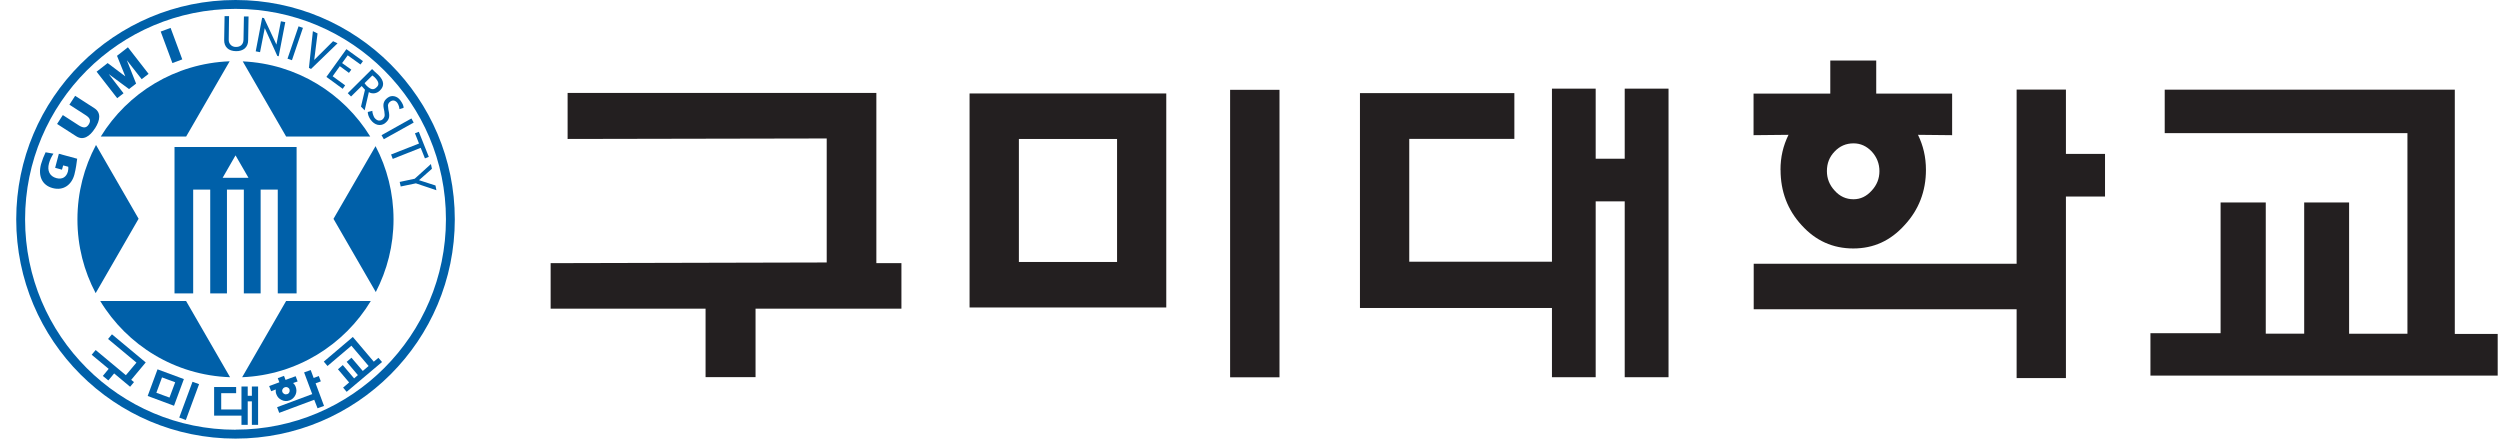
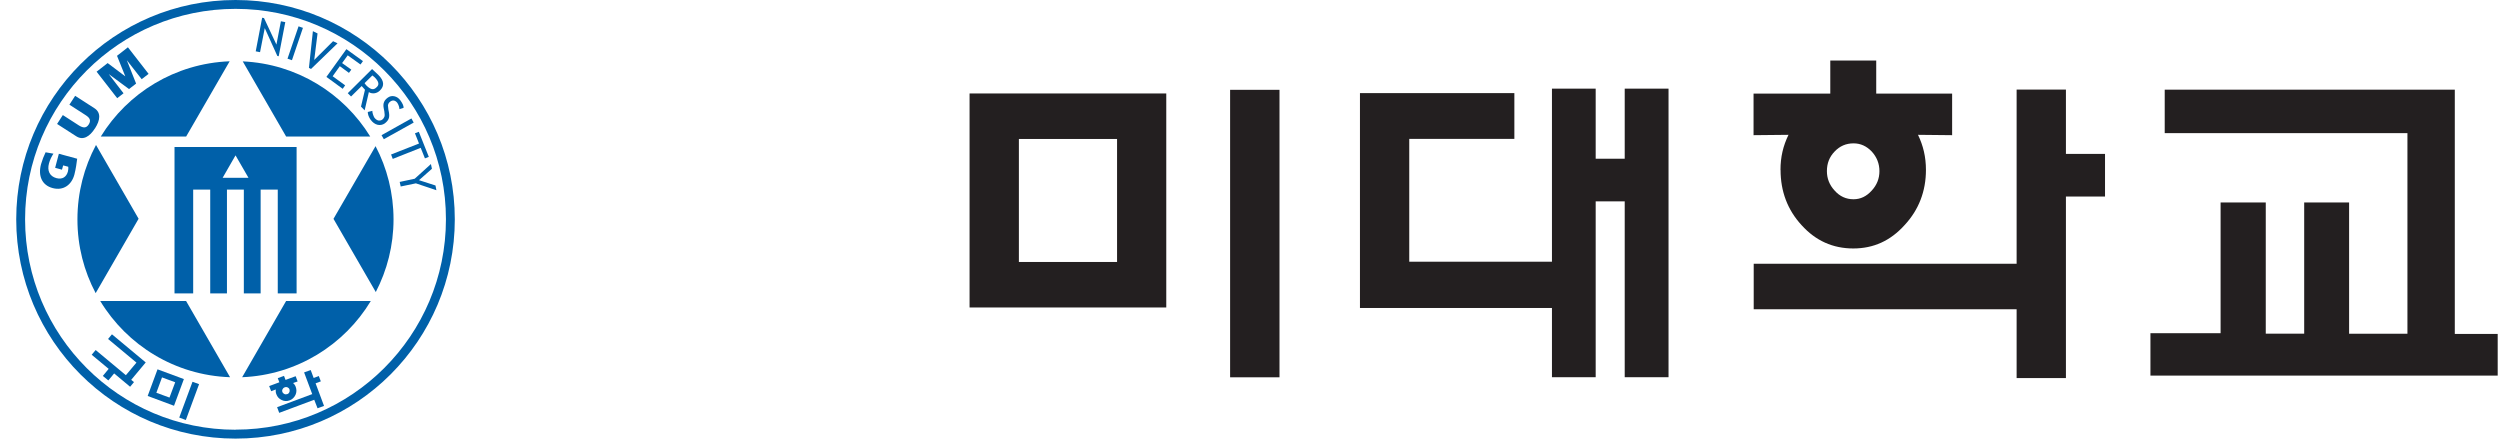
<svg xmlns="http://www.w3.org/2000/svg" width="114" height="20" viewBox="0 0 114 20" fill="none">
  <g clip-path="url(#clip0_1665_23491)">
-     <path d="M39.962 4.239H25.883V6.337L37.698 6.314V11.969L25.109 12V14.075H32.174V17.197H34.453V14.075H41.105V12H39.962V4.239Z" fill="#231F20" />
    <path d="M58.345 4.096H56.093V17.205H58.345V4.096Z" fill="#231F20" />
    <path d="M44.212 14.021H53.182V4.262H44.212V14.021ZM46.461 6.337H50.938V11.946H46.461V6.337V6.337Z" fill="#231F20" />
    <path d="M74.087 7.238H72.763V4.042H70.769V11.934H64.262V6.333H69.055V4.246H62.014V14.044H70.769V17.201H72.763V9.182H74.087V17.201H76.085V4.042H74.087V7.238Z" fill="#231F20" />
    <path d="M81.194 7.75C81.194 8.724 81.51 9.571 82.153 10.268C82.792 10.976 83.577 11.33 84.509 11.33C85.44 11.33 86.206 10.976 86.846 10.268C87.496 9.571 87.823 8.72 87.823 7.75C87.823 7.157 87.7 6.645 87.461 6.148L89.017 6.164V4.269H85.556V2.76H83.461V4.269H79.962V6.164L81.556 6.148C81.313 6.645 81.19 7.157 81.19 7.75H81.194ZM83.658 6.91C83.893 6.66 84.181 6.537 84.52 6.537C84.84 6.537 85.113 6.66 85.352 6.91C85.583 7.164 85.702 7.461 85.702 7.804C85.702 8.146 85.583 8.439 85.352 8.689C85.113 8.955 84.84 9.086 84.52 9.086C84.181 9.086 83.893 8.955 83.658 8.689C83.423 8.435 83.307 8.139 83.307 7.804C83.307 7.446 83.423 7.153 83.658 6.91Z" fill="#231F20" />
    <path d="M94.206 4.085H91.958V12.027H79.969V14.102H91.958V17.24H94.206V8.962H95.989V7.018H94.206V4.085Z" fill="#231F20" />
    <path d="M111.939 15.226V4.088H98.711V6.071H109.779V15.218H107.119V9.232H105.071V15.214H103.319V9.232H101.259V15.195H98.06V17.128H113.895V15.226H111.939Z" fill="#231F20" />
    <path d="M2.518 7.653L2.826 7.738L2.88 7.542L3.111 7.603C3.123 7.673 3.111 7.754 3.096 7.823C3.03 8.065 2.849 8.196 2.572 8.123C2.26 8.038 2.145 7.78 2.233 7.453C2.276 7.292 2.349 7.141 2.437 7.007L2.079 6.945C1.998 7.114 1.929 7.288 1.871 7.488C1.729 8.015 1.91 8.447 2.403 8.577C2.895 8.708 3.269 8.423 3.392 7.961C3.465 7.677 3.492 7.438 3.519 7.238L2.684 7.011L2.514 7.653H2.518Z" fill="#0060A9" />
    <path d="M4.331 5.856C4.574 5.478 4.616 5.132 4.301 4.932L3.427 4.37L3.165 4.774L3.9 5.247C4.089 5.367 4.166 5.486 4.046 5.675C3.931 5.856 3.789 5.836 3.6 5.721L2.865 5.247L2.603 5.652L3.477 6.214C3.789 6.414 4.089 6.233 4.331 5.852V5.856Z" fill="#0060A9" />
    <path d="M5.633 4.254L4.963 3.384H4.967L5.883 4.062L6.206 3.811L5.783 2.745L6.46 3.611L6.776 3.369L5.833 2.156L5.336 2.545L5.71 3.473L5.706 3.477L4.909 2.876L4.405 3.269L5.344 4.477L5.633 4.254Z" fill="#0060A9" />
-     <path d="M7.779 1.272L7.328 1.439L7.861 2.876L8.312 2.708L7.779 1.272Z" fill="#0060A9" />
    <path d="M10.741 0C5.217 0 0.74 4.477 0.74 10.002C0.74 15.527 5.217 20 10.741 20C16.266 20 20.739 15.523 20.739 10.002C20.739 4.481 16.262 0 10.741 0ZM10.741 19.596C5.44 19.596 1.144 15.299 1.144 10.002C1.144 4.705 5.44 0.404 10.741 0.404C16.043 0.404 20.335 4.701 20.335 9.998C20.335 15.296 16.035 19.592 10.741 19.592V19.596Z" fill="#0060A9" />
    <path d="M10.468 2.795C7.985 2.891 5.821 4.235 4.597 6.225H8.489L10.472 2.795H10.468Z" fill="#0060A9" />
    <path d="M11.069 2.799L13.047 6.225H16.882C15.669 4.254 13.529 2.91 11.069 2.799V2.799Z" fill="#0060A9" />
    <path d="M15.207 9.979L17.136 13.317C17.652 12.323 17.945 11.195 17.945 10.002C17.945 8.808 17.648 7.657 17.125 6.664L15.207 9.979Z" fill="#0060A9" />
    <path d="M4.57 13.725C5.794 15.746 7.977 17.113 10.491 17.201L8.485 13.725H4.57V13.725Z" fill="#0060A9" />
    <path d="M11.042 17.201C13.533 17.097 15.696 15.735 16.909 13.725H13.047L11.042 17.201V17.201Z" fill="#0060A9" />
    <path d="M6.322 9.979L4.378 6.61C3.839 7.619 3.531 8.774 3.531 10.002C3.531 11.23 3.831 12.362 4.362 13.367L6.318 9.979H6.322Z" fill="#0060A9" />
    <path d="M7.958 13.378H8.809V8.647H9.586V13.378H10.349V8.647H11.119V13.378H11.885V8.647H12.666V13.378H13.525V6.703H7.958V13.378ZM10.742 7.088L11.331 8.108H10.152L10.738 7.088H10.742Z" fill="#0060A9" />
    <path d="M5.105 15.245L4.928 15.457L6.222 16.535L5.74 17.109L4.362 15.961L4.181 16.177L4.955 16.82L4.689 17.143L4.94 17.347L5.205 17.028L5.933 17.636L6.11 17.424L5.983 17.32L6.645 16.527L5.105 15.245Z" fill="#0060A9" />
    <path d="M7.184 16.839L6.734 18.056L7.935 18.503L8.385 17.286L7.188 16.843L7.184 16.839ZM7.727 18.129L7.13 17.91L7.388 17.209L7.989 17.432L7.727 18.133V18.129Z" fill="#0060A9" />
    <path d="M8.174 19.041L8.474 19.153L9.078 17.517L8.778 17.409L8.174 19.041Z" fill="#0060A9" />
-     <path d="M11.485 18.048H11.296V17.625H11.011V18.672H10.087V17.929H10.768V17.648H9.764V18.953H11.011V19.373H11.296V18.302H11.485V19.373H11.769V17.625H11.485V18.048Z" fill="#0060A9" />
    <path d="M12.844 18.241C12.963 18.299 13.082 18.302 13.209 18.256C13.332 18.21 13.417 18.125 13.475 18.006C13.529 17.887 13.529 17.763 13.486 17.644C13.459 17.571 13.421 17.513 13.363 17.467L13.571 17.394L13.482 17.155L13.021 17.324L12.951 17.14L12.666 17.244L12.739 17.432L12.274 17.605L12.366 17.84L12.574 17.759C12.566 17.833 12.574 17.906 12.601 17.975C12.643 18.098 12.728 18.187 12.844 18.241V18.241ZM12.89 17.748C12.905 17.702 12.944 17.675 12.986 17.659C13.028 17.644 13.071 17.644 13.113 17.663C13.155 17.683 13.186 17.713 13.201 17.756C13.213 17.798 13.213 17.844 13.194 17.883C13.175 17.929 13.144 17.956 13.101 17.971C13.055 17.987 13.009 17.987 12.967 17.967C12.924 17.944 12.893 17.917 12.878 17.875C12.859 17.829 12.863 17.786 12.882 17.748H12.89Z" fill="#0060A9" />
    <path d="M14.63 17.39L14.537 17.147L14.303 17.236L14.168 16.874L13.867 16.982L14.237 17.971L12.636 18.568L12.732 18.826L14.329 18.229L14.48 18.618L14.776 18.51L14.391 17.479L14.63 17.39Z" fill="#0060A9" />
-     <path d="M17.044 16.493L16.089 15.365L14.765 16.489L14.934 16.689L16.024 15.765L16.809 16.689L16.543 16.916L16.027 16.312L15.808 16.5L16.32 17.105L16.147 17.255L15.631 16.647L15.411 16.839L15.92 17.44L15.646 17.675L15.808 17.867L17.421 16.508L17.256 16.316L17.044 16.493Z" fill="#0060A9" />
-     <path d="M10.229 0.735H10.445L10.43 1.806C10.426 1.902 10.457 1.979 10.518 2.044C10.576 2.106 10.657 2.141 10.757 2.141C10.861 2.141 10.942 2.117 11.007 2.056C11.069 1.998 11.099 1.917 11.103 1.813L11.123 0.751H11.334L11.315 1.84C11.315 1.998 11.261 2.117 11.165 2.206C11.065 2.291 10.926 2.337 10.761 2.333C10.584 2.329 10.453 2.283 10.36 2.194C10.268 2.106 10.218 1.979 10.222 1.821L10.241 0.735H10.229Z" fill="#0060A9" />
    <path d="M12.647 2.553L12.073 1.282L11.858 2.379L11.661 2.341L11.954 0.809L12.039 0.824L12.605 2.033L12.809 0.97L13.009 1.009L12.709 2.564L12.647 2.553Z" fill="#0060A9" />
    <path d="M13.109 2.68L13.614 1.201L13.814 1.27L13.313 2.745L13.109 2.676V2.68Z" fill="#0060A9" />
    <path d="M14.183 3.145L14.087 3.095L14.268 1.421L14.48 1.525L14.329 2.733L15.188 1.879L15.392 1.975L14.183 3.145V3.145Z" fill="#0060A9" />
    <path d="M15.854 2.526L15.6 2.876L16.02 3.176L15.912 3.323L15.496 3.018L15.169 3.477L15.739 3.892L15.627 4.05L14.884 3.507L15.796 2.241L16.551 2.787L16.439 2.941L15.854 2.522V2.526Z" fill="#0060A9" />
-     <path d="M16.462 4.859L16.643 4.092C16.609 4.058 16.559 4 16.493 3.923L16.008 4.4L15.858 4.25L16.967 3.149C16.967 3.149 17.013 3.192 17.086 3.265C17.163 3.33 17.217 3.38 17.252 3.415C17.517 3.68 17.54 3.919 17.325 4.127C17.255 4.196 17.175 4.239 17.075 4.254C16.978 4.262 16.893 4.25 16.82 4.2L16.628 5.032L16.459 4.859H16.462ZM16.982 3.438L16.624 3.792C16.651 3.834 16.686 3.873 16.72 3.911C16.813 4 16.893 4.05 16.963 4.065C17.036 4.077 17.105 4.05 17.178 3.973C17.244 3.915 17.267 3.846 17.248 3.773C17.232 3.7 17.175 3.615 17.082 3.523C17.063 3.507 17.032 3.48 16.982 3.442V3.438Z" fill="#0060A9" />
+     <path d="M16.462 4.859L16.643 4.092C16.609 4.058 16.559 4 16.493 3.923L16.008 4.4L15.858 4.25L16.967 3.149C17.163 3.33 17.217 3.38 17.252 3.415C17.517 3.68 17.54 3.919 17.325 4.127C17.255 4.196 17.175 4.239 17.075 4.254C16.978 4.262 16.893 4.25 16.82 4.2L16.628 5.032L16.459 4.859H16.462ZM16.982 3.438L16.624 3.792C16.651 3.834 16.686 3.873 16.72 3.911C16.813 4 16.893 4.05 16.963 4.065C17.036 4.077 17.105 4.05 17.178 3.973C17.244 3.915 17.267 3.846 17.248 3.773C17.232 3.7 17.175 3.615 17.082 3.523C17.063 3.507 17.032 3.48 16.982 3.442V3.438Z" fill="#0060A9" />
    <path d="M16.774 5.105L16.978 5.055C16.978 5.105 16.99 5.159 17.009 5.22C17.028 5.282 17.051 5.328 17.074 5.367C17.128 5.436 17.182 5.474 17.248 5.494C17.313 5.505 17.375 5.494 17.432 5.455C17.471 5.424 17.506 5.382 17.525 5.332C17.548 5.286 17.544 5.201 17.525 5.074L17.498 4.939C17.475 4.824 17.479 4.728 17.513 4.654C17.54 4.581 17.598 4.516 17.675 4.458C17.767 4.389 17.871 4.366 17.979 4.389C18.087 4.412 18.183 4.473 18.26 4.581C18.36 4.72 18.41 4.832 18.403 4.92L18.214 4.978C18.214 4.943 18.206 4.897 18.187 4.835C18.168 4.778 18.145 4.731 18.114 4.685C18.072 4.631 18.018 4.597 17.964 4.585C17.906 4.577 17.848 4.593 17.798 4.631C17.767 4.654 17.74 4.678 17.721 4.712C17.706 4.739 17.694 4.774 17.69 4.808C17.69 4.843 17.698 4.905 17.71 4.993L17.737 5.132C17.756 5.247 17.752 5.344 17.721 5.417C17.69 5.494 17.629 5.563 17.544 5.628C17.448 5.694 17.34 5.717 17.217 5.69C17.094 5.659 16.99 5.582 16.897 5.455C16.817 5.34 16.774 5.228 16.77 5.109L16.774 5.105Z" fill="#0060A9" />
    <path d="M17.398 6.164L18.761 5.401L18.864 5.59L17.502 6.348L17.398 6.164Z" fill="#0060A9" />
    <path d="M19.184 6.741L17.91 7.246L17.833 7.045L19.107 6.545L18.922 6.079L19.099 6.01L19.554 7.153L19.377 7.222L19.184 6.741V6.741Z" fill="#0060A9" />
    <path d="M18.957 8.362L18.272 8.504L18.226 8.296L18.911 8.15L19.65 7.48L19.696 7.696L19.107 8.216L19.858 8.458L19.9 8.674L18.957 8.358V8.362Z" fill="#0060A9" />
  </g>
  <defs>
    <clipPath id="clip0_1665_23491">
      <rect width="113.155" height="20" fill="white" transform="translate(0.74)" />
    </clipPath>
  </defs>
</svg>